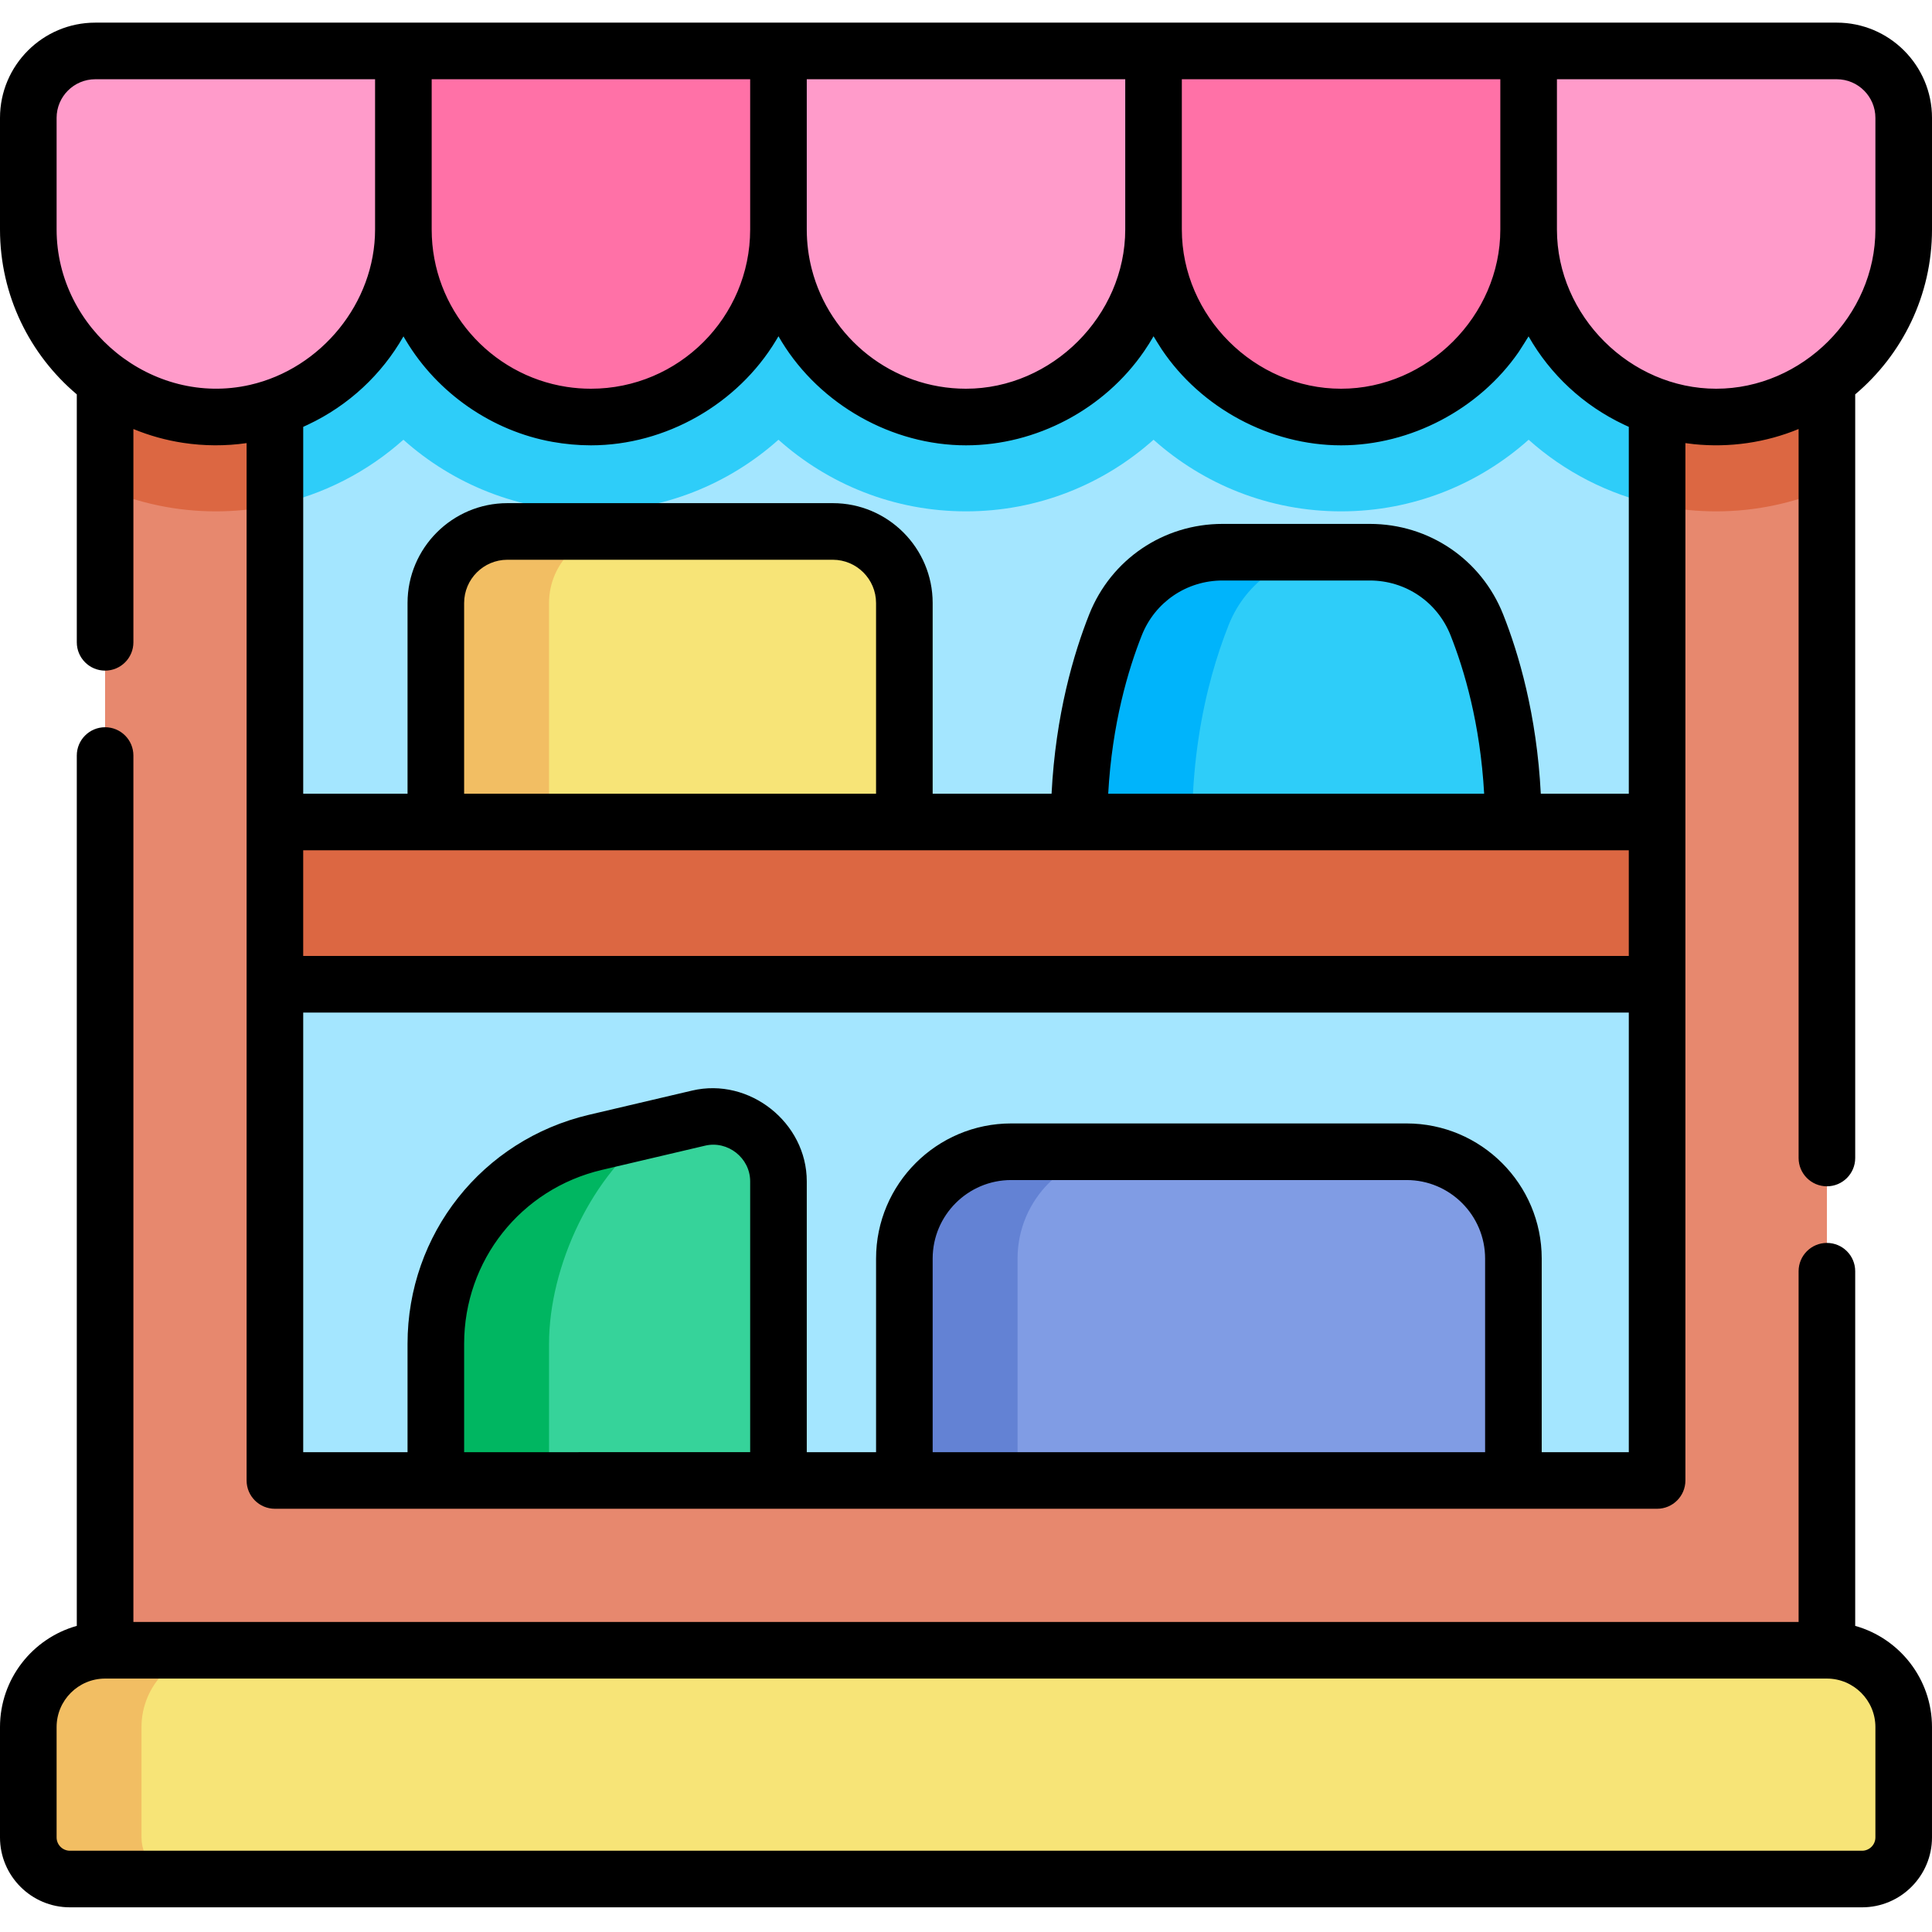
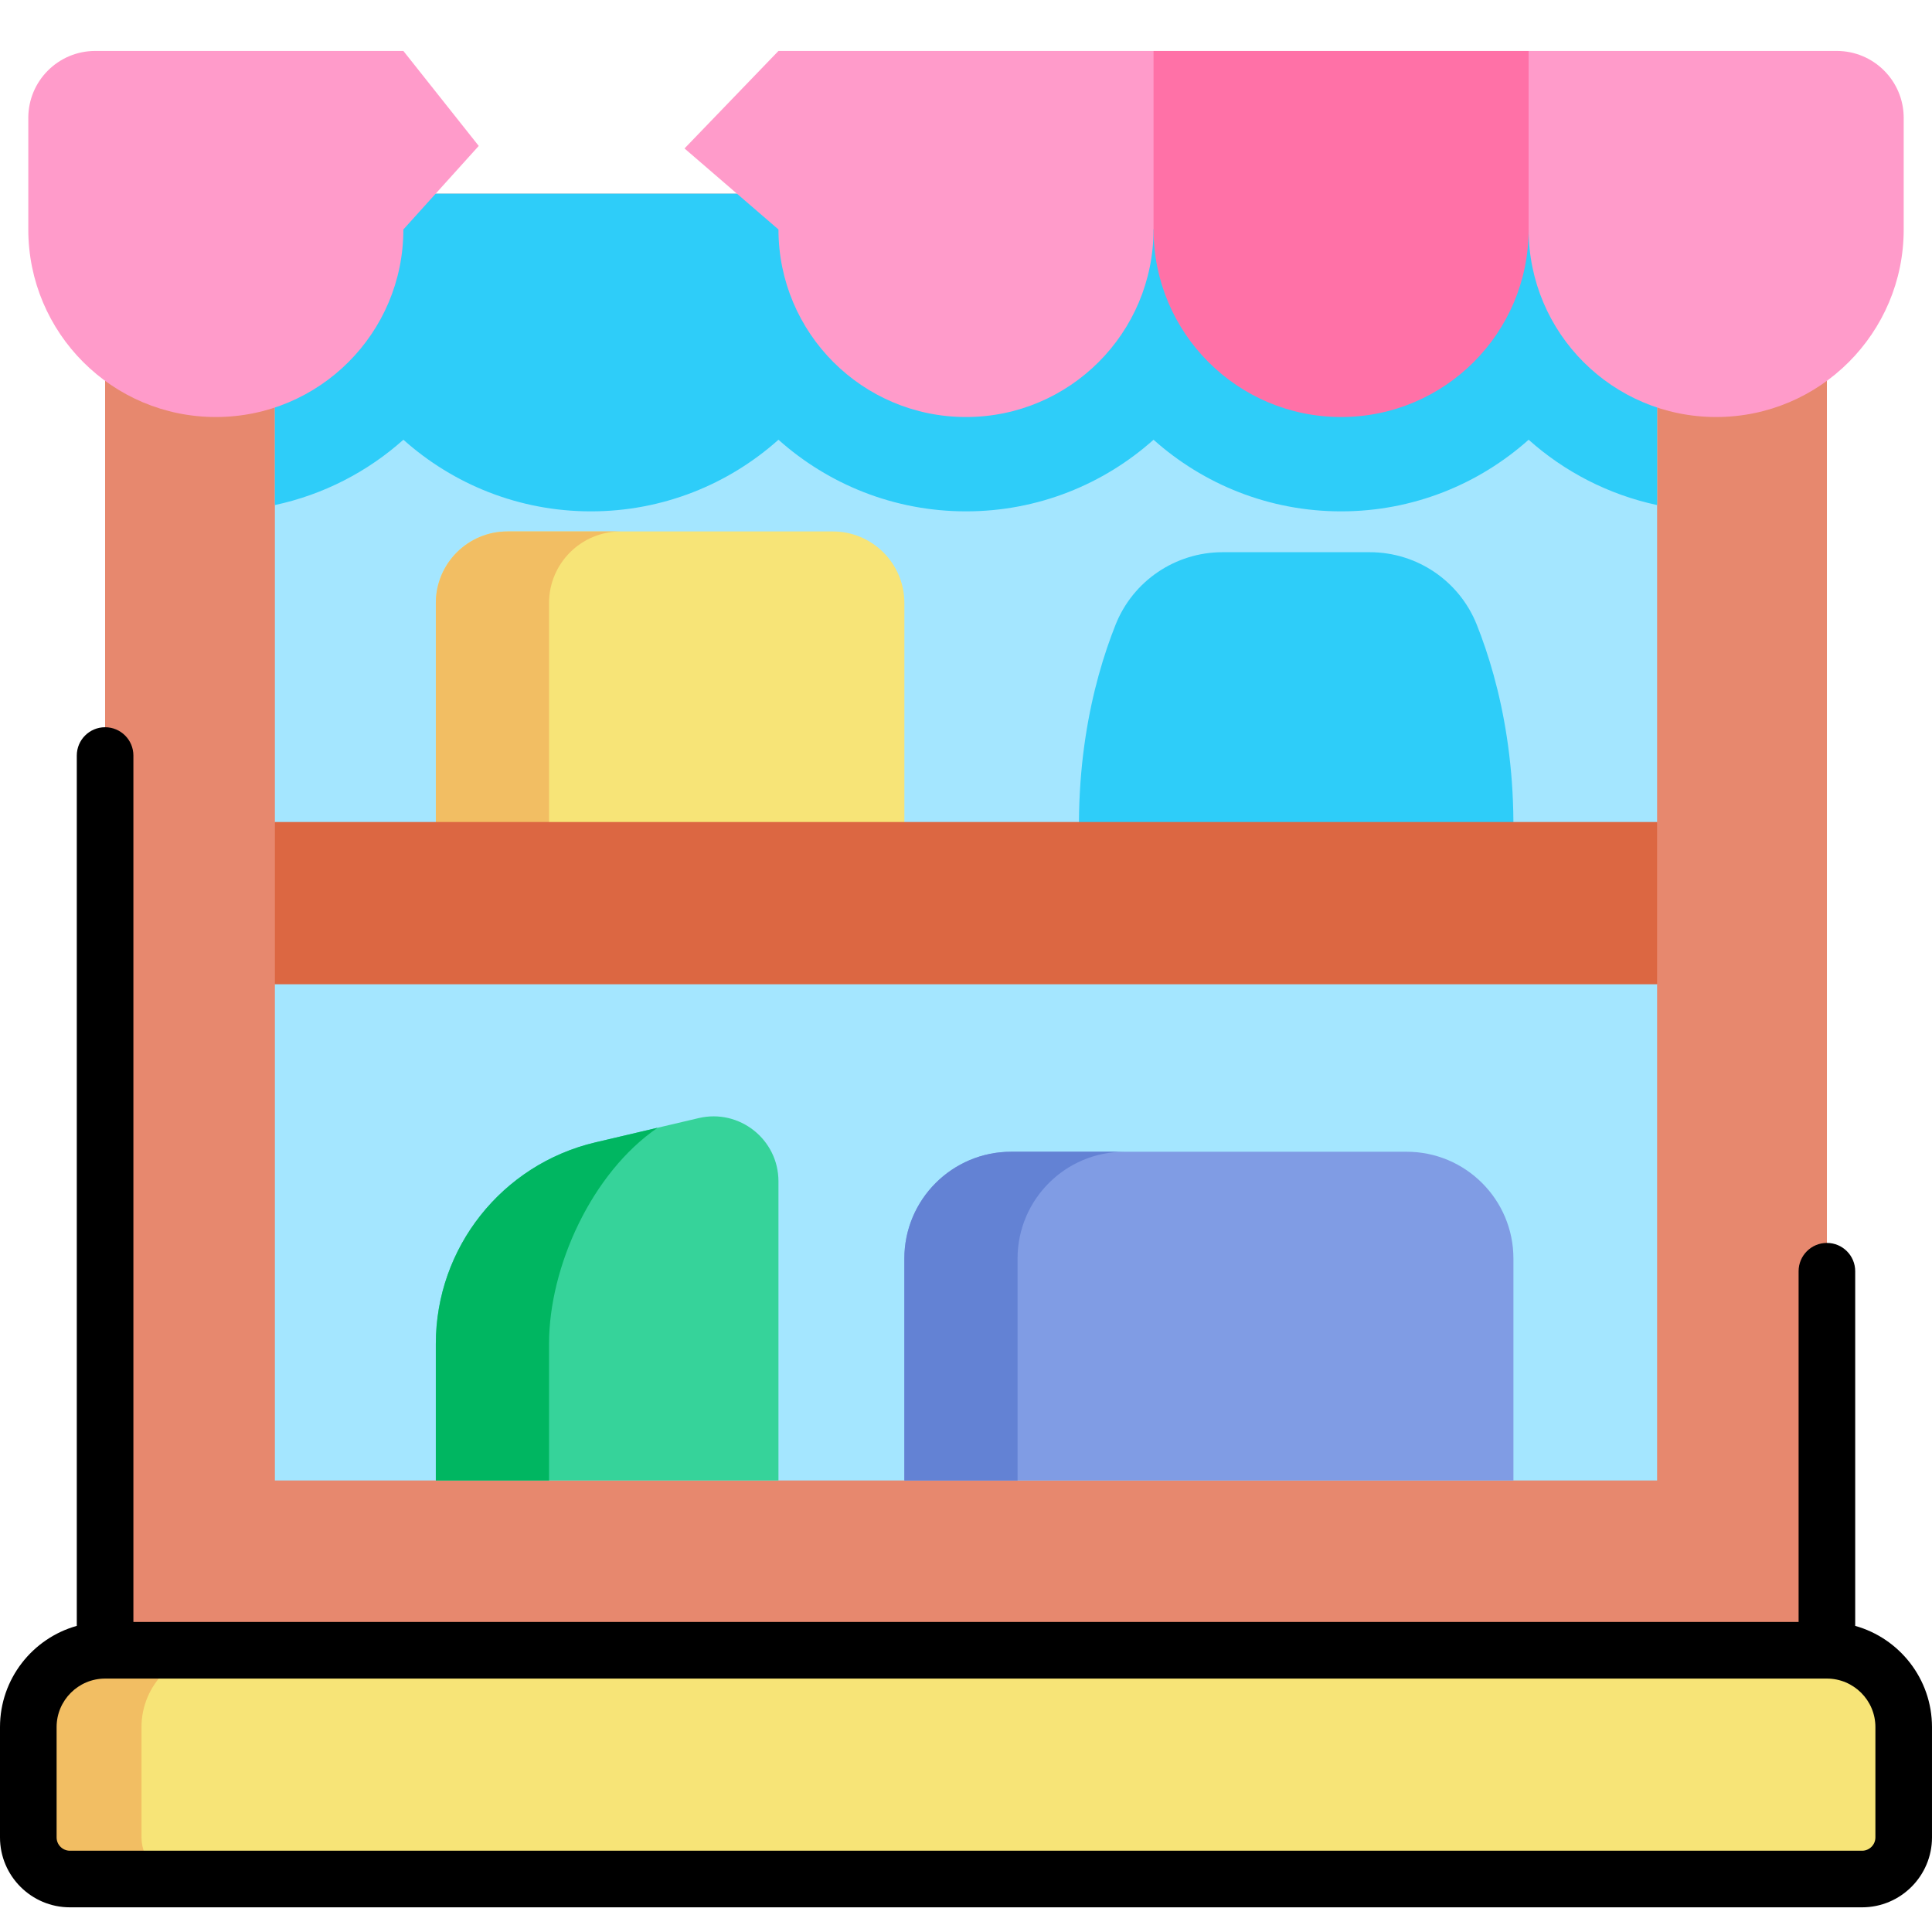
<svg xmlns="http://www.w3.org/2000/svg" height="512pt" viewBox="0 -6 512 512" width="512pt">
  <path d="m27.852 45.34h456.297v416h-456.297zm0 0" fill="#e7886e" />
  <path d="m484.148 431.34h-456.297c-11.238 0-20.352 9.113-20.352 20.352v29.242c0 6.09 4.938 11.027 11.027 11.027h474.945c6.09 0 11.027-4.938 11.027-11.027v-29.242c0-11.238-9.113-20.352-20.352-20.352zm0 0" fill="#f7e477" />
  <path d="m37.5 480.934v-29.242c0-11.238 9.113-20.352 20.352-20.352h-30c-11.238 0-20.352 9.113-20.352 20.352v29.242c0 6.09 4.938 11.027 11.027 11.027h30c-6.09 0-11.027-4.938-11.027-11.027zm0 0" fill="#f2be63" />
-   <path d="m484.148 45.34h-456.297v78.16c9.016 3.867 18.934 6.016 29.348 6.016 19.066 0 36.488-7.18 49.699-18.98 13.215 11.801 30.633 18.98 49.703 18.98 19.066 0 36.484-7.18 49.699-18.98 13.211 11.801 30.633 18.98 49.699 18.98s36.488-7.18 49.699-18.98c13.215 11.801 30.637 18.98 49.699 18.98 19.066 0 36.488-7.18 49.703-18.98 13.211 11.801 30.633 18.98 49.699 18.98 10.414 0 20.332-2.152 29.348-6.016zm0 0" fill="#dc6742" />
  <path d="m439.148 211.84v-166.5h-366.297v166.5l8.871 21.5-8.871 21.5v131.5h366.297v-131.5l-6.758-23zm0 0" fill="#a4e6ff" />
  <path d="m220.699 134.84h-86.234c-10.473 0-18.965 8.492-18.965 18.965v78.035h124.168v-78.035c0-10.473-8.492-18.965-18.969-18.965zm0 0" fill="#f7e477" />
  <path d="m164.465 134.84h-30c-10.473 0-18.965 8.492-18.965 18.965v78.035h30v-78.035c0-10.473 8.492-18.965 18.965-18.965zm0 0" fill="#f2be63" />
  <path d="m391.371 159.574c-4.613-11.621-15.855-19.234-28.359-19.234h-39.023c-12.504 0-23.742 7.613-28.359 19.234-6.156 15.492-12.215 40-8.629 72.266h113c3.586-32.266-2.473-56.773-8.629-72.266zm0 0" fill="#2ecdf9" />
-   <path d="m325.629 159.574c4.613-11.621 15.855-19.234 28.359-19.234h-30c-12.504 0-23.746 7.613-28.359 19.234-6.156 15.492-12.215 40-8.629 72.266h30c-3.586-32.266 2.473-56.773 8.629-72.266zm0 0" fill="#00b4fb" />
  <path d="m72.852 211.84h366.297v43h-366.297zm0 0" fill="#dc6742" />
  <path d="m372.758 299.223h-104.777c-15.637 0-28.316 12.676-28.316 28.312v58.805h161.406v-58.805c0-15.637-12.676-28.312-28.312-28.312zm0 0" fill="#809ce4" />
  <path d="m297.98 299.223h-30c-15.637 0-28.316 12.676-28.316 28.312v58.805h30v-58.805c.004-15.637 12.68-28.312 28.316-28.312zm0 0" fill="#6382d4" />
  <path d="m185.152 290.309-27.344 6.426c-24.785 5.824-42.309 27.938-42.309 53.398v36.207h90.801v-79.273c0-11.098-10.348-19.297-21.148-16.758zm0 0" fill="#36d39a" />
  <path d="m174.277 292.863-16.469 3.871c-24.785 5.824-42.309 27.938-42.309 53.398v36.207h30v-36.207c0-20.52 11.387-45.352 28.777-57.27zm0 0" fill="#00b661" />
  <path d="m72.852 127.844c12.887-2.758 24.555-8.832 34.051-17.309 13.211 11.801 30.633 18.98 49.699 18.98 19.066 0 36.488-7.18 49.699-18.98 13.215 11.801 30.633 18.98 49.699 18.98s36.488-7.18 49.699-18.98c13.215 11.801 30.637 18.98 49.703 18.98s36.484-7.18 49.699-18.98c9.492 8.477 21.164 14.551 34.047 17.309v-82.504h-366.297zm0 0" fill="#2ecdf9" />
  <g fill="#ff9bca">
    <path d="m305.699 7.5h-99.398l-24.898 25.84 24.898 21.473c0 27.449 22.25 49.703 49.699 49.703s49.699-22.254 49.699-49.703l23.969-23.656zm0 0" />
    <path d="m106.898 7.5h-81.656c-9.797 0-17.742 7.945-17.742 17.742v29.57c0 27.449 22.25 49.703 49.699 49.703s49.699-22.254 49.699-49.703l19.973-22.141zm0 0" />
    <path d="m405.102 7.5h81.656c9.797 0 17.742 7.945 17.742 17.742v29.57c0 27.449-22.25 49.703-49.699 49.703s-49.699-22.254-49.699-49.703l-19.973-22.141zm0 0" />
  </g>
-   <path d="m106.898 7.5v47.312c0 27.449 22.254 49.703 49.703 49.703 27.449 0 49.699-22.254 49.699-49.703v-47.312zm0 0" fill="#ff71a7" />
  <path d="m305.699 7.5v47.312c0 27.449 22.25 49.703 49.699 49.703 27.449 0 49.703-22.254 49.703-49.703v-47.312zm0 0" fill="#ff71a7" />
-   <path d="m25.242 0c-13.918 0-25.242 11.324-25.242 25.242v29.57c0 17.512 7.918 33.203 20.352 43.703v65.707c0 4.141 3.359 7.5 7.5 7.5 4.141 0 7.5-3.359 7.5-7.5v-56.527c4.211 1.746 8.617 2.969 13.152 3.66 5.57.848 11.27.875 16.848.074v274.91c0 4.141 3.359 7.5 7.5 7.5h366.297c4.141 0 7.5-3.359 7.5-7.5v-274.91c.758.109 1.52.207 2.285.285 9.383.961 19-.406 27.715-4.02v193.191c0 4.141 3.359 7.5 7.5 7.5 4.141 0 7.5-3.359 7.5-7.5v-202.371c12.434-10.5 20.352-26.191 20.352-43.703v-29.57c0-13.918-11.324-25.242-25.242-25.242zm406.406 219.34v28h-351.297v-28zm-199.484-15h-109.164v-50.535c0-6.32 5.145-11.465 11.465-11.465h86.234c6.324 0 11.465 5.145 11.465 11.465zm61.52 0c1.035-18.57 5.293-32.883 8.914-42 3.5-8.809 11.898-14.5 21.391-14.5h39.023c9.496 0 17.891 5.691 21.391 14.5 3.621 9.117 7.879 23.43 8.914 42zm114.641 0c-1.066-20.961-5.883-37.219-9.98-47.535-5.785-14.559-19.652-23.965-35.332-23.965h-39.023c-15.68 0-29.547 9.406-35.332 23.965-4.098 10.316-8.914 26.57-9.98 47.535h-31.512v-50.535c0-14.59-11.871-26.465-26.465-26.465h-86.234c-14.594 0-26.465 11.875-26.465 26.465v50.535h-27.648v-97.219c.418-.184.828-.383 1.238-.574 10.82-5.09 19.59-13.332 25.328-23.406.195.34.398.672.602 1.008.008.02.02.035.031.055 8.344 13.973 22.82 24.035 38.855 26.895 3.355.598 6.781.918 10.195.918 19.793 0 38.871-10.895 49.062-27.836.215-.355.43-.711.637-1.074.277.488.562.969.855 1.445 10.234 16.703 29.238 27.465 48.844 27.465 18.59 0 36.656-9.543 47.223-24.969.875-1.277 1.711-2.594 2.477-3.938.207.355 1.633 2.684 2.16 3.469 10.418 15.543 28.715 25.438 47.543 25.438 18.41 0 36.543-9.523 47.066-24.742.297-.426 2.492-3.918 2.617-4.133 5.738 10.078 14.508 18.32 25.332 23.41.41.191.816.391 1.23.57v97.219zm-10.723-149.527c0 22.871-19.328 42.203-42.203 42.203-22.863 0-42.199-19.195-42.199-42.211v-39.805h84.402zm-99.402 0c0 22.824-19.395 42.203-42.199 42.203-19.633 0-36.18-13.48-40.867-31.668-.871-3.367-1.332-6.898-1.332-10.535v-39.812h84.398zm-99.398 0c0 23.27-18.934 42.203-42.199 42.203-2.148 0-4.297-.164-6.418-.488-20.234-3.102-35.785-20.625-35.785-41.715v-39.812h84.402zm-183.801 0v-29.57c0-5.648 4.594-10.242 10.242-10.242h74.156v39.816c0 19.418-14.289 36.883-33.156 41.18-25.914 5.902-51.242-14.781-51.242-41.184zm108 324.027v-28.707c0-22.09 15.02-41.047 36.523-46.098l27.344-6.426c6.008-1.41 11.934 3.27 11.934 9.457v71.773zm124.164 0v-51.305c0-11.477 9.34-20.812 20.816-20.812h104.777c11.477 0 20.812 9.336 20.812 20.812v51.305zm161.406 0v-51.305c0-19.746-16.062-35.812-35.812-35.812h-104.777c-19.75 0-35.816 16.062-35.816 35.812v51.305h-18.363s0-71.699 0-71.773c0-15.574-15.215-27.617-30.367-24.059l-27.34 6.422c-28.316 6.656-48.094 31.617-48.094 60.703v28.707h-27.648v-116.5h351.297v116.5zm88.43-324.027c0 22.867-19.371 42.203-42.199 42.203-22.695 0-42.199-19.234-42.199-42.203v-39.812h74.156c5.648 0 10.242 4.594 10.242 10.242zm0 0" />
  <path d="m491.648 424.875v-93.988c0-4.141-3.359-7.5-7.5-7.5-4.141 0-7.5 3.359-7.5 7.5v92.953h-441.297v-229.617c0-4.145-3.359-7.5-7.5-7.5-4.141 0-7.5 3.355-7.5 7.5v230.652c-11.723 3.281-20.352 14.059-20.352 26.816v29.242c0 10.215 8.312 18.527 18.527 18.527h474.945c10.215 0 18.527-8.312 18.527-18.527v-29.242c0-12.758-8.629-23.531-20.352-26.816zm5.352 56.059c0 1.945-1.582 3.527-3.527 3.527h-474.945c-1.945 0-3.527-1.582-3.527-3.527v-29.242c0-7.086 5.766-12.852 12.852-12.852h456.297c7.086 0 12.852 5.766 12.852 12.852zm0 0" />
</svg>